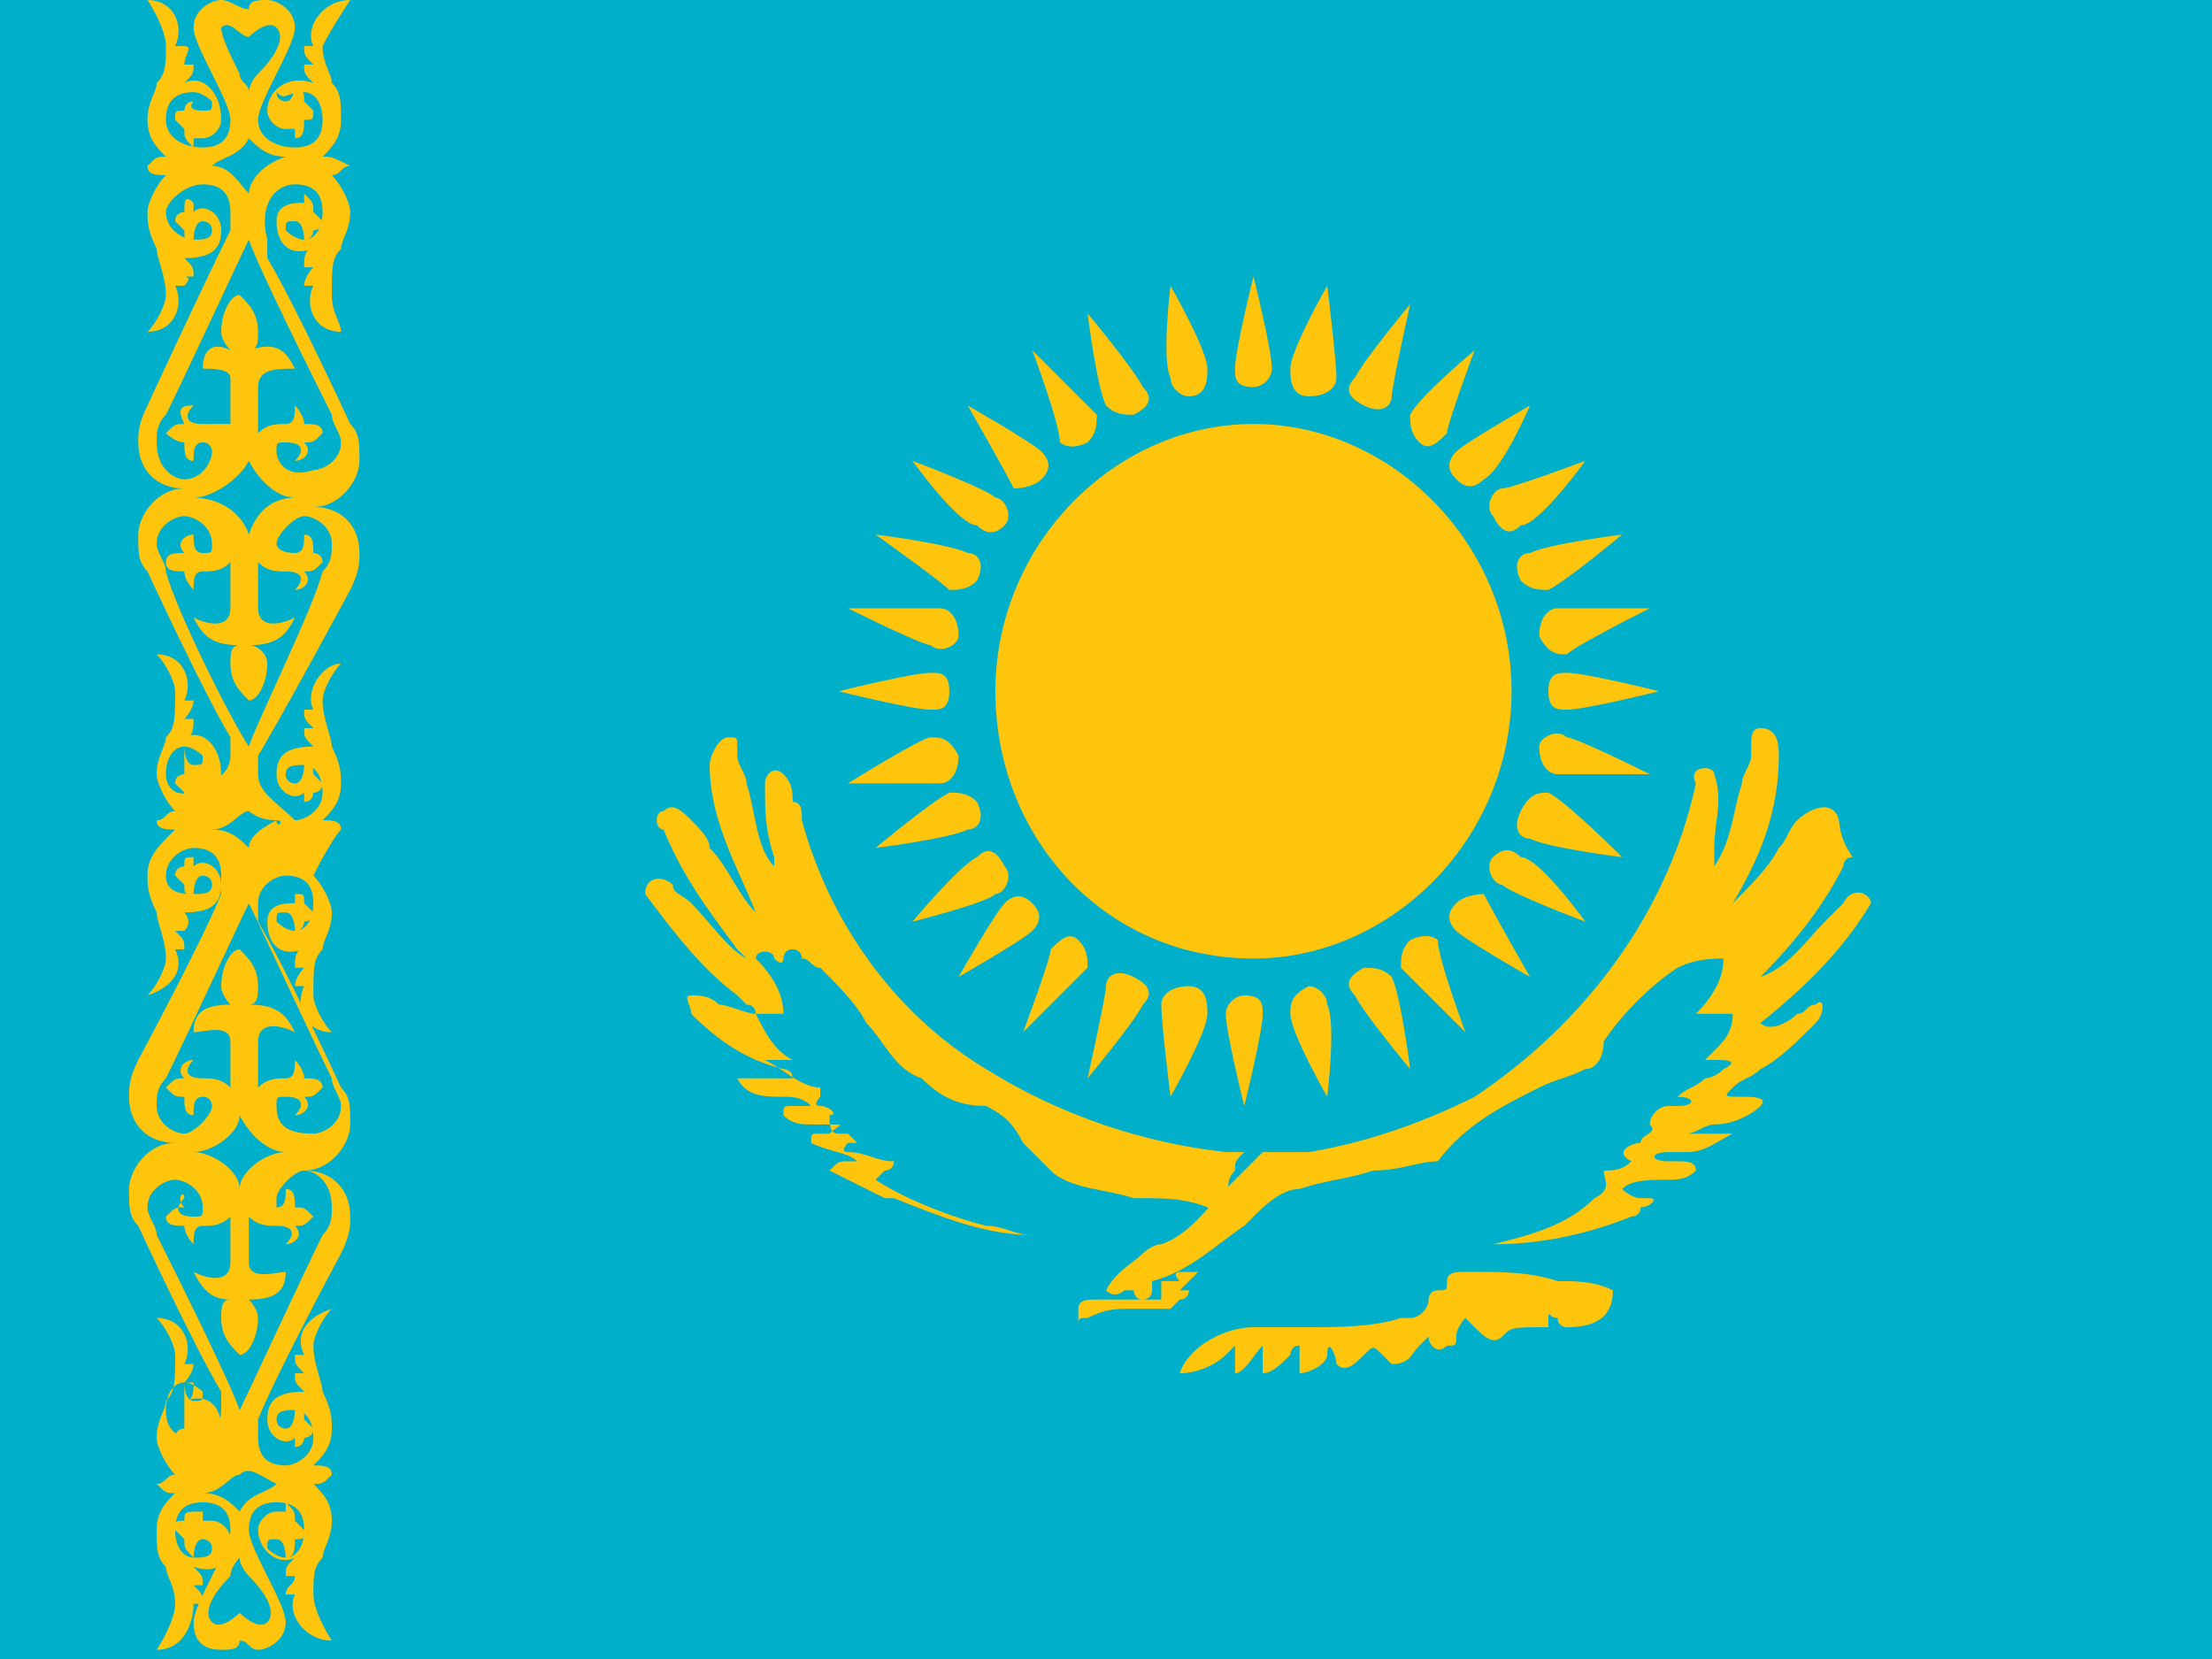
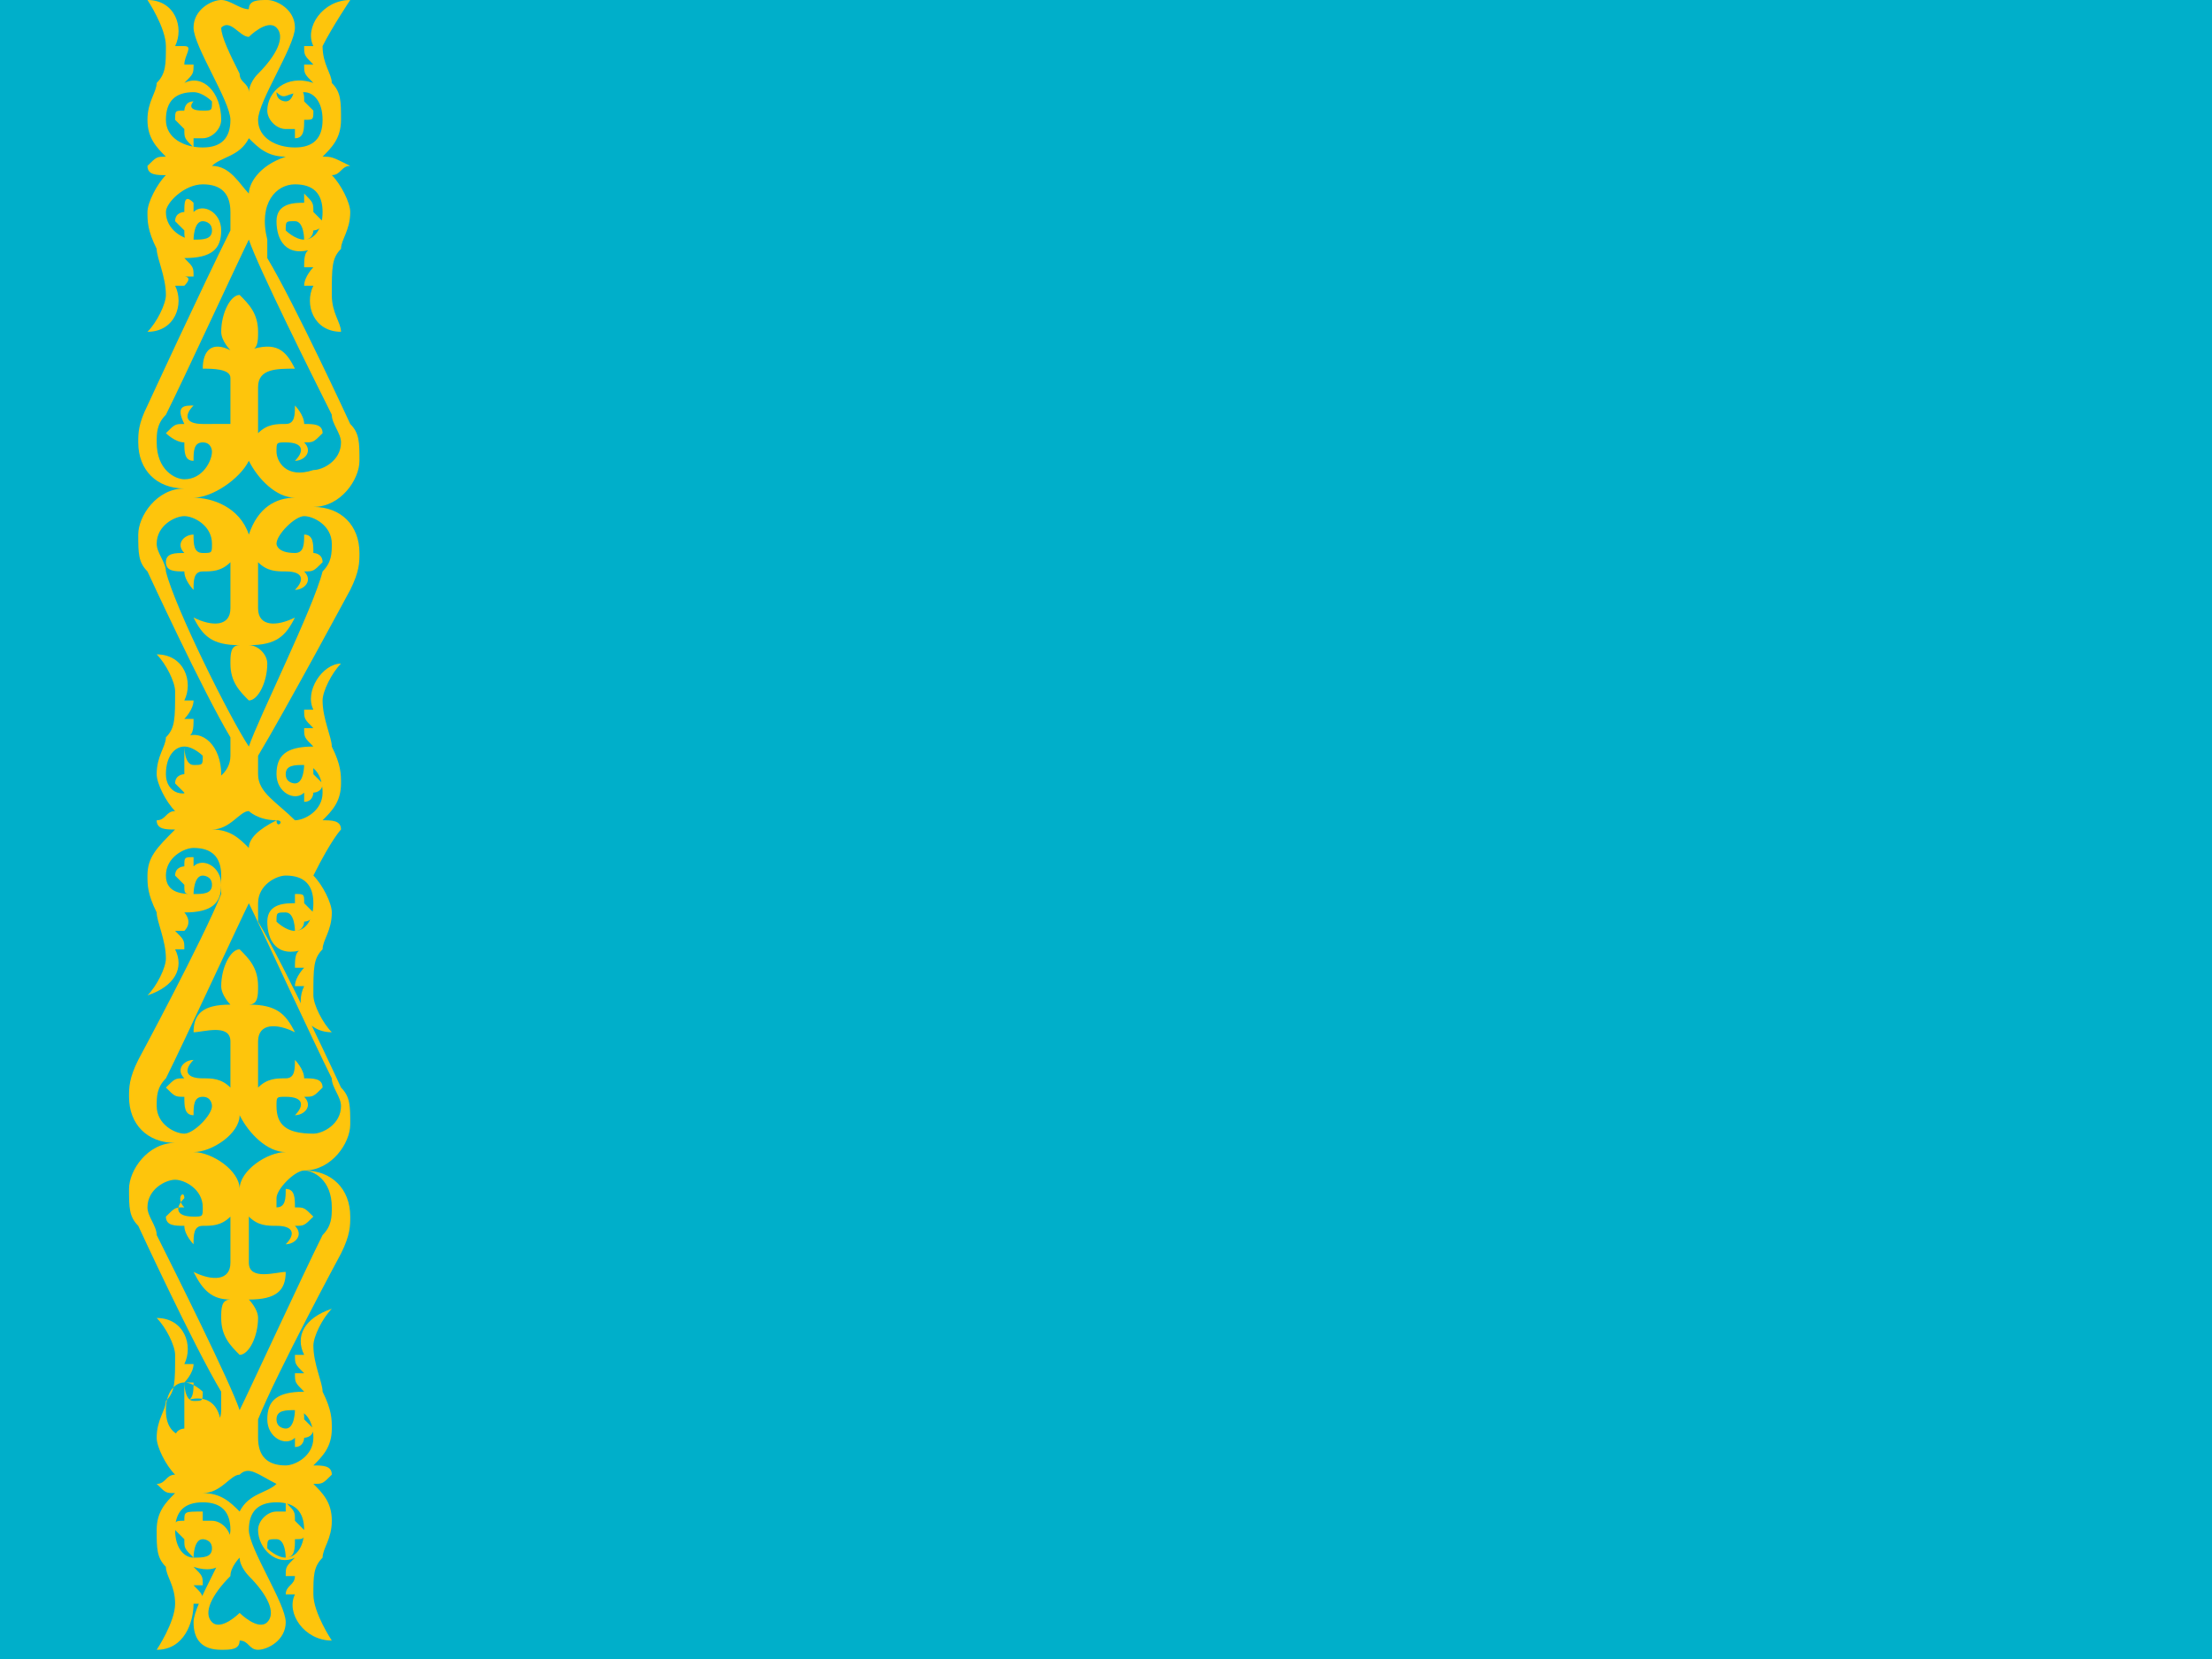
<svg xmlns="http://www.w3.org/2000/svg" version="1.1" id="Layer_1" x="0px" y="0px" width="24px" height="18px" viewBox="0 0 24 18" style="enable-background:new 0 0 24 18;" xml:space="preserve">
  <style type="text/css">
	.st0{fill:#00AFCA;}
	.st1{fill:#FEC50C;}
</style>
  <path class="st0" d="M0,0h24v18H0V0z" />
-   <path class="st1" d="M13.8,4c0,0.1-0.1,0.2-0.2,0.2c-0.2,0-0.2-0.1-0.2-0.2c0-0.2,0.2-1,0.2-1S13.8,3.8,13.8,4z M16.4,7.5  c0,1.6-1.3,2.9-2.8,2.9c-1.6,0-2.8-1.3-2.8-2.9s1.3-2.9,2.8-2.9C15.1,4.6,16.4,5.9,16.4,7.5z M16.8,7.5c0,0.2,0.1,0.2,0.2,0.2  c0.2,0,1-0.2,1-0.2s-0.8-0.2-1-0.2C16.9,7.3,16.8,7.3,16.8,7.5z M13.3,11c0-0.1,0.1-0.2,0.2-0.2c0.2,0,0.2,0.1,0.2,0.2  c0,0.2-0.2,1-0.2,1S13.3,11.2,13.3,11z M10.3,7.5c0-0.2-0.1-0.2-0.2-0.2c-0.2,0-1,0.2-1,0.2s0.8,0.2,1,0.2  C10.2,7.7,10.3,7.7,10.3,7.5z M15.1,4.3c0,0.1-0.1,0.2-0.3,0.1c-0.2-0.1-0.2-0.2-0.1-0.3c0.1-0.2,0.6-0.8,0.6-0.8S15.1,4.2,15.1,4.3  z M16.5,8.8c-0.1,0.2,0,0.3,0.1,0.3c0.2,0.1,1,0.2,1,0.2S17,8.7,16.8,8.6C16.7,8.6,16.6,8.6,16.5,8.8z M12,10.7  c0-0.1,0.1-0.2,0.3-0.1c0.2,0.1,0.2,0.2,0.1,0.3c-0.1,0.2-0.6,0.8-0.6,0.8S12,10.8,12,10.7z M10.6,6.3c0.1-0.2,0-0.3-0.1-0.3  c-0.2-0.1-1-0.2-1-0.2s0.7,0.5,0.8,0.6C10.4,6.4,10.5,6.4,10.6,6.3z M16.1,5.2c-0.1,0.1-0.2,0.1-0.3,0c-0.1-0.1-0.1-0.2,0-0.3  c0.1-0.1,0.8-0.5,0.8-0.5S16.3,5.1,16.1,5.2z M15.8,9.8c-0.1,0.1-0.1,0.2,0,0.3c0.1,0.1,0.8,0.5,0.8,0.5s-0.4-0.7-0.5-0.9  C16.1,9.7,15.9,9.7,15.8,9.8z M10.9,9.8c0.1-0.1,0.2-0.1,0.3,0c0.1,0.1,0.1,0.2,0,0.3c-0.1,0.1-0.8,0.5-0.8,0.5S10.8,9.9,10.9,9.8z   M11.3,5.2c0.1-0.1,0.1-0.2,0-0.3c-0.1-0.1-0.8-0.5-0.8-0.5s0.4,0.7,0.5,0.9C11,5.3,11.2,5.3,11.3,5.2z M16.8,6.4  c-0.1,0-0.2,0-0.3-0.1c-0.1-0.2,0-0.3,0.1-0.3c0.2-0.1,1-0.2,1-0.2S17,6.3,16.8,6.4z M14.8,10.5c-0.2,0.1-0.2,0.2-0.1,0.3  c0.1,0.2,0.6,0.8,0.6,0.8s-0.1-0.8-0.2-1C15,10.5,14.9,10.5,14.8,10.5z M10.3,8.6c0.1,0,0.2,0,0.3,0.1c0.1,0.2,0,0.3-0.1,0.3  c-0.2,0.1-1,0.2-1,0.2S10.1,8.7,10.3,8.6z M12.3,4.5c0.2-0.1,0.2-0.2,0.1-0.3c-0.1-0.2-0.6-0.8-0.6-0.8s0.1,0.8,0.2,1  C12.1,4.5,12.2,4.5,12.3,4.5z M14.5,4.1c0,0.1-0.1,0.2-0.3,0.2C14,4.3,14,4.1,14,4c0-0.2,0.4-0.9,0.4-0.9S14.5,3.9,14.5,4.1z   M16.7,8.1c0,0.2,0.1,0.3,0.2,0.3c0.2,0,1,0,1,0S17.1,8,17,8C16.9,7.9,16.7,8,16.7,8.1z M12.6,10.9c0-0.1,0.1-0.2,0.3-0.2  c0.2,0,0.2,0.2,0.2,0.3c0,0.2-0.4,0.9-0.4,0.9S12.6,11.1,12.6,10.9z M10.4,6.9c0-0.2-0.1-0.3-0.2-0.3c-0.2,0-1,0-1,0S10,7,10.1,7  C10.2,7.1,10.4,7,10.4,6.9z M15.7,4.7c-0.1,0.1-0.2,0.2-0.3,0.1c-0.1-0.1-0.1-0.2-0.1-0.3C15.4,4.3,16,3.8,16,3.8S15.7,4.6,15.7,4.7  z M16.2,9.3c-0.1,0.1,0,0.3,0.1,0.3c0.1,0.1,0.9,0.4,0.9,0.4s-0.5-0.7-0.7-0.7C16.4,9.2,16.3,9.2,16.2,9.3z M11.4,10.3  c0.1-0.1,0.2-0.2,0.3-0.1c0.1,0.1,0.1,0.2,0.1,0.3c-0.1,0.1-0.7,0.7-0.7,0.7S11.4,10.4,11.4,10.3z M10.9,5.7c0.1-0.1,0-0.3-0.1-0.3  C10.7,5.3,9.9,5,9.9,5s0.5,0.7,0.7,0.7C10.7,5.8,10.8,5.8,10.9,5.7z M16.5,5.7c-0.1,0.1-0.2,0.1-0.3-0.1c-0.1-0.1,0-0.3,0.1-0.3  C16.4,5.3,17.2,5,17.2,5S16.7,5.7,16.5,5.7z M15.3,10.2c-0.1,0.1-0.1,0.2-0.1,0.3c0.1,0.1,0.7,0.7,0.7,0.7s-0.3-0.8-0.3-1  C15.6,10.2,15.5,10.1,15.3,10.2z M10.6,9.3c0.1-0.1,0.2-0.1,0.3,0.1c0.1,0.1,0,0.3-0.1,0.3C10.7,9.8,9.9,10,9.9,10  S10.4,9.4,10.6,9.3z M11.8,4.8c0.1-0.1,0.1-0.2,0.1-0.3c-0.1-0.1-0.7-0.7-0.7-0.7s0.3,0.8,0.3,1C11.5,4.8,11.6,4.9,11.8,4.8z   M17,7.1c-0.1,0-0.2,0-0.3-0.2c0-0.2,0.1-0.3,0.2-0.3c0.2,0,1,0,1,0S17.1,7,17,7.1z M14.2,10.7C14,10.8,14,10.9,14,11  c0,0.2,0.4,0.9,0.4,0.9s0.1-0.8,0-1C14.4,10.8,14.3,10.7,14.2,10.7z M10.1,8c0.1,0,0.2,0,0.3,0.2c0,0.2-0.1,0.3-0.2,0.3  c-0.2,0-1,0-1,0S10,8,10.1,8z M12.9,4.3c0.2,0,0.2-0.2,0.2-0.3c0-0.2-0.4-0.9-0.4-0.9s-0.1,0.8,0,1C12.7,4.2,12.8,4.3,12.9,4.3z   M12.8,13.8c0.1,0,0.1,0,0.2,0c-0.1,0.1-0.1,0.1-0.2,0.2c0,0,0.1,0,0.1,0h0c0,0,0,0.1-0.1,0.1l0,0c0,0-0.1,0.1-0.1,0.1  c0.1,0,0.1,0,0.2,0c0,0,0.1,0,0.1,0c0,0,0,0,0.1,0c0,0,0,0,0,0c0.1,0,0.2,0,0.3,0c0,0,0.1,0,0.1,0h0.4c0,0,0,0,0,0c0,0,0.1,0,0.1,0  c0,0,0,0-0.1,0l0,0c-0.1,0-0.1,0-0.2,0l0,0l0,0c0,0-0.1,0-0.1,0c-0.1,0-0.3,0-0.4,0h0c-0.1,0-0.1,0-0.2,0c-0.2,0-0.4,0-0.7,0  c-0.2,0-0.3,0-0.5,0.1c0,0,0,0,0,0c0,0,0,0,0,0c0,0,0-0.1,0,0c-0.1,0-0.1,0-0.1,0.1c0,0,0,0,0,0c0,0,0,0,0,0c0,0,0-0.1,0-0.1l0,0  c0,0,0-0.1,0-0.1c0-0.1,0.1-0.1,0.2-0.1l0,0c0,0,0,0,0.1,0c0,0,0,0,0.1,0h0.1c0,0,0,0,0.1,0c0,0,0,0,0.1,0c0,0,0,0,0.1,0l0,0  c0,0,0,0,0.1,0c0,0,0,0,0,0c0,0,0,0,0,0c0,0,0,0,0-0.1c0,0,0,0,0-0.1l0.1,0l0,0c0,0,0.1,0,0.1,0C12.7,13.8,12.8,13.8,12.8,13.8z   M16.3,14.5c-0.1,0.1-0.2,0-0.3-0.1c0,0-0.1-0.1-0.1-0.1c0,0-0.1,0.1-0.1,0.2c0,0.1,0,0.1-0.1,0.1c-0.1,0.1-0.2,0-0.2-0.1  c0,0-0.1,0.1-0.1,0.1c-0.1,0.1-0.1,0.2-0.3,0.2c0,0,0,0-0.1-0.1c-0.1-0.1-0.1-0.1-0.2,0c-0.1,0.1-0.2,0.2-0.3,0.1  c0-0.1-0.1-0.3-0.1-0.1c0,0.1-0.2,0.2-0.3,0.2c0,0,0-0.1,0-0.2c0-0.1,0-0.1,0-0.1c-0.1,0-0.1,0.1-0.1,0.1c-0.1,0.1-0.2,0.2-0.3,0.2  c0,0,0-0.1,0-0.2c0-0.1,0-0.1,0-0.2c0,0,0,0,0,0.1c-0.1,0.1-0.2,0.3-0.3,0.3c0,0,0-0.1,0-0.2c0-0.1,0-0.1,0-0.1c0,0-0.1,0.1-0.1,0.1  c-0.1,0.1-0.3,0.2-0.5,0.2c0.1-0.3,0.5-0.5,0.8-0.5c0.2,0,0.4,0,0.6,0c0.3,0,0.7,0,1-0.1c0,0,0,0,0.1,0c0.1,0,0.2-0.1,0.2-0.2  c0,0,0-0.1,0.1-0.1c0.1,0,0.1,0,0.1-0.1c0-0.1,0.1-0.1,0.2-0.1c0,0,0,0,0.1,0c0.3,0,0.6,0,0.9,0.1c0.2,0,0.4,0,0.6,0.1  c0,0.3-0.2,0.4-0.5,0.4c0,0-0.1,0-0.1-0.1c-0.1,0-0.1-0.1-0.1,0c0,0,0,0.1,0,0.1l0,0C16.4,14.4,16.4,14.4,16.3,14.5z M12,14  c0.1,0.1,0.2,0,0.2,0l0,0c0,0,0,0,0.1,0c0,0,0,0,0,0c0,0,0,0.1,0.1,0.1c0,0,0.1,0,0.1-0.1c0,0,0,0,0-0.1c0.4-0.1,0.7-0.4,1-0.6  c0,0,0.1-0.1,0.1-0.1c0.1-0.1,0.3-0.3,0.5-0.3c0.3-0.1,0.5-0.1,0.8-0.2l0,0c0.3,0,0.5-0.1,0.7-0.1c0.3-0.4,0.7-0.6,1.1-0.8  c0.2-0.1,0.3-0.1,0.5-0.2c0.1,0,0.2-0.1,0.2-0.3c0.2-0.3,0.5-0.6,0.8-0.8c0.2-0.1,0.4-0.1,0.5-0.1c0,0.2-0.1,0.4-0.3,0.6  c0.1,0,0.1,0,0.2,0c0.1,0,0.1,0,0.2,0c0,0.2-0.1,0.3-0.2,0.4c0,0-0.1,0.1-0.1,0.1c0,0,0,0,0.1,0l0,0l0,0h0c0.1,0,0.3,0,0.1,0.1  c-0.1,0.1-0.2,0.1-0.2,0.1l0,0c-0.1,0.1-0.2,0.1-0.3,0.2c0.2,0,0.2,0.1,0,0.1c0,0-0.1,0-0.1,0c-0.1,0-0.2,0.1-0.2,0.2  c0.1,0.1-0.1,0.1-0.1,0.2c-0.1,0-0.3,0.1-0.1,0.2c-0.1,0.1-0.2,0.1-0.3,0.1l0,0c0,0.1,0.1,0.2-0.1,0.3c-0.3,0.3-0.7,0.4-1.1,0.5  c0.5,0,1-0.1,1.5-0.3c0,0,0.1,0,0.1-0.1c0.1,0,0.2-0.1,0.1-0.1c0,0,0,0-0.1,0l0,0c-0.1,0-0.2-0.1-0.2-0.1c0.1-0.1,0.3-0.1,0.5-0.1  l0,0c0.1,0,0.2,0,0.3-0.1c0-0.1-0.1-0.1-0.2-0.1c0,0-0.1,0-0.1,0c-0.2,0-0.2-0.1,0-0.1c0.1,0,0.1,0,0.2,0l0,0l0,0l0,0  c0.2,0,0.3-0.1,0.5-0.2c-0.1,0-0.2,0-0.3,0c-0.1,0-0.2,0-0.2,0c0.1,0,0.2-0.1,0.3-0.1c0.2,0,0.4-0.1,0.5-0.2  c0.1-0.1-0.1-0.1-0.2-0.1c0,0,0,0,0,0c-0.2,0-0.2,0-0.1-0.1c0.1-0.1,0.2-0.1,0.3-0.2c0.2-0.1,0.4-0.3,0.6-0.5c0.1-0.1,0.1-0.3,0-0.2  c-0.1,0-0.1,0.1-0.2,0.1c-0.1,0.1-0.3,0.2-0.4,0.1c0.5-0.4,0.9-0.8,1.2-1.3c0-0.1-0.2-0.2-0.3,0c-0.1,0.1-0.1,0.1-0.2,0.2v0  c-0.2,0.2-0.4,0.5-0.7,0.6c0.4-0.4,0.7-0.8,0.9-1.2c0,0,0-0.1,0.1-0.1C19.9,9,20,8.9,19.9,8.8c-0.1-0.1-0.3,0-0.4,0.1  c-0.1,0.1-0.1,0.2-0.2,0.3v0v0v0c-0.1,0.2-0.3,0.4-0.5,0.6c0.3-0.5,0.5-1,0.5-1.6c0-0.1,0-0.3-0.2-0.3c-0.1,0-0.1,0.1-0.1,0.2  c0,0,0,0.1,0,0.1c0,0.1-0.1,0.2-0.1,0.3c-0.1,0.3-0.1,0.6-0.3,0.9c0-0.1,0-0.1,0-0.2v0c0-0.3,0.1-0.5,0-0.8c0-0.1-0.3-0.1-0.2,0.1  c-0.3,1.4-1.2,2.6-2.4,3.4c-0.6,0.3-1.2,0.5-1.8,0.6c-0.1,0-0.1,0-0.2,0l0,0c-0.1,0-0.2,0-0.3,0c-0.1,0.1-0.3,0.3-0.4,0.4  c-0.2,0.2-0.4,0.5-0.7,0.6c-0.1,0-0.2,0.1-0.2,0.1l0,0l0,0l0,0C12.3,13.7,12.1,13.8,12,14C12,13.9,12,13.9,12,14z M13.4,12.7  c0-0.1,0-0.1,0.1-0.2c-0.1,0-0.2,0-0.2,0c-0.9-0.1-1.8-0.4-2.6-0.9C9.7,11,9,10,8.7,8.9c0-0.1,0-0.2-0.1-0.2c0-0.1,0-0.2-0.1-0.3  c-0.1-0.1-0.2,0-0.2,0.1c0,0.3,0,0.5,0.1,0.8c0,0,0,0.1,0,0.1C8.2,9.2,8.2,8.8,8.1,8.5C8.1,8.4,8,8.3,8,8.2c0,0,0-0.1,0-0.1  c0-0.1,0-0.1-0.1-0.1c-0.1,0-0.2,0.2-0.2,0.3c0,0.6,0.3,1.1,0.5,1.6l0,0C8,9.7,7.9,9.4,7.7,9.2v0C7.7,9.1,7.6,9,7.5,8.9  C7.4,8.8,7.3,8.7,7.2,8.8C7.1,8.8,7.1,9,7.2,9C7.4,9.5,7.7,9.9,8,10.3c0,0,0.1,0.1,0.1,0.1h0h0c0,0,0.1,0.1,0,0  C7.9,10.3,7.7,10,7.5,9.8C7.4,9.7,7.3,9.7,7.3,9.6C7.2,9.5,7,9.5,7,9.7c0.3,0.4,0.6,0.8,1,1.1c0,0,0.1,0.1,0.1,0.1  c0.1,0,0.1,0.1,0.1,0.1c-0.1,0-0.3-0.1-0.4-0.1c-0.1-0.1-0.2-0.1-0.3-0.1c-0.1,0,0,0.1,0,0.2l0,0c0.3,0.3,0.6,0.5,1,0.6h0h0h0  c0,0,0.1,0,0.1,0.1c-0.1,0-0.2,0-0.3,0h0c0,0-0.1,0-0.1,0c0,0-0.1,0-0.1,0c-0.1,0-0.1,0-0.1,0c0.1,0.2,0.3,0.2,0.5,0.2  c0.1,0,0.2,0,0.3,0.1C8.8,12,8.7,12,8.7,12l0,0c0,0-0.1,0-0.1,0c-0.1,0-0.1,0-0.1,0.1c0.1,0.1,0.2,0.1,0.3,0.1c0.1,0,0.1,0,0.2,0  c0.2,0,0.1,0,0,0.1c0,0-0.1,0-0.1,0c-0.1,0-0.1,0-0.1,0.1c0.2,0.1,0.4,0.1,0.5,0.2c0.1,0,0.1,0,0.1,0c0,0-0.1,0-0.2,0  c-0.1,0-0.1,0-0.2,0.1c0.2,0.1,0.4,0.2,0.6,0.3l0.1,0c0.5,0.2,1,0.4,1.5,0.4c-0.2,0-0.3-0.1-0.5-0.1c-0.4-0.1-0.9-0.3-1.2-0.5  c0,0,0.1-0.1,0.1-0.1c0.1,0,0.1-0.1,0.1-0.1c-0.2,0-0.3-0.1-0.5-0.1c-0.1,0,0-0.1,0-0.1c0,0,0,0,0.1,0c0,0-0.1-0.1-0.1-0.1h0h0  c0,0-0.1,0-0.1,0c-0.1,0-0.1-0.1-0.1-0.2c0.1,0,0-0.1-0.1-0.1h0c0,0,0,0,0,0c-0.1,0,0-0.1,0-0.1c0,0,0-0.1,0-0.1  c-0.2,0-0.4-0.2-0.6-0.3c0,0,0.1,0,0.2,0c0,0,0.1,0,0.1,0c-0.2-0.1-0.3-0.3-0.4-0.5c0,0,0.1,0,0.2,0h0c0,0,0.1,0,0.1,0  c0-0.2-0.1-0.4-0.3-0.6c0-0.1,0.2-0.1,0.2,0c0.1,0.1,0.1,0,0.1,0c0,0,0-0.1,0.1-0.1c0,0,0.1,0,0.1,0.1l0,0l0,0l0,0  c0.1,0,0.1,0.1,0.2,0.1c0.2,0.2,0.4,0.4,0.5,0.6c0.2,0.2,0.3,0.5,0.6,0.6c0.2,0.2,0.4,0.3,0.7,0.3c0.2,0.1,0.3,0.2,0.4,0.4v0l0,0  c0.1,0.1,0.2,0.2,0.3,0.3c0.2,0.2,0.6,0.2,0.9,0.3c0,0,0.1,0,0.1,0c0.3,0,0.7,0,1,0.3C13.3,12.9,13.3,12.8,13.4,12.7z" />
  <path class="st1" d="M3.8,6.4c0.1-0.2,0.1-0.3,0.1-0.4c0-0.3-0.2-0.5-0.5-0.5c0.3,0,0.5-0.3,0.5-0.5c0-0.2,0-0.3-0.1-0.4  c0,0-0.6-1.3-0.9-1.8c0-0.1,0-0.1,0-0.2C2.8,2.2,3,2,3.2,2c0.2,0,0.3,0.1,0.3,0.3c0,0.2-0.1,0.3-0.2,0.3c-0.1,0-0.2-0.1-0.2-0.1  c0-0.1,0-0.1,0.1-0.1c0.1,0,0.1,0.2,0.1,0.2c0.1,0,0.1-0.1,0.1-0.1c0,0,0.1,0,0.1-0.1c0,0-0.1-0.1-0.1-0.1c0-0.1,0-0.1-0.1-0.2  c0,0,0,0.1,0,0.1c-0.1,0-0.3,0-0.3,0.2c0,0.2,0.1,0.4,0.4,0.3c-0.1,0-0.1,0.1-0.1,0.2c0,0,0.1,0,0.1,0c0,0,0,0,0,0  c0,0-0.1,0.1-0.1,0.2c0,0,0,0,0,0c0,0,0.1,0,0.1,0c-0.1,0.2,0,0.5,0.3,0.5C3.7,3.5,3.6,3.4,3.6,3.2c0-0.3,0-0.4,0.1-0.5  c0-0.1,0.1-0.2,0.1-0.4c0-0.1-0.1-0.3-0.2-0.4c0.1,0,0.1-0.1,0.2-0.1l0,0l0,0C3.6,1.7,3.6,1.7,3.5,1.7c0.1-0.1,0.2-0.2,0.2-0.4  c0-0.2,0-0.3-0.1-0.4c0-0.1-0.1-0.2-0.1-0.4C3.6,0.3,3.8,0,3.8,0C3.5,0,3.3,0.3,3.4,0.5c0,0-0.1,0-0.1,0c0,0.1,0,0.1,0.1,0.2  c0,0-0.1,0-0.1,0c0,0,0,0,0,0c0,0.1,0,0.1,0.1,0.2C3.1,0.8,2.9,1,2.9,1.2c0,0.1,0.1,0.2,0.2,0.2c0,0,0.1,0,0.1,0c0,0,0,0.1,0,0.1  c0.1,0,0.1-0.1,0.1-0.2c0.1,0,0.1,0,0.1-0.1c0,0-0.1-0.1-0.1-0.1c0-0.1,0-0.1-0.1-0.2c0,0,0,0.2-0.1,0.2c0,0-0.1,0-0.1-0.1  C3.1,1.1,3.1,1,3.3,1c0.1,0,0.2,0.1,0.2,0.3c0,0.2-0.1,0.3-0.3,0.3C3,1.6,2.8,1.5,2.8,1.3C2.8,1.2,2.9,1,3,0.8  c0.1-0.2,0.2-0.4,0.2-0.5C3.2,0.1,3,0,2.9,0c-0.1,0-0.2,0-0.2,0.1C2.6,0.1,2.5,0,2.4,0C2.3,0,2.1,0.1,2.1,0.3c0,0.1,0.1,0.3,0.2,0.5  C2.4,1,2.5,1.2,2.5,1.3c0,0.2-0.1,0.3-0.3,0.3C2,1.6,1.8,1.5,1.8,1.3C1.8,1.1,1.9,1,2.1,1c0.1,0,0.2,0.1,0.2,0.1  c0,0.1,0,0.1-0.1,0.1C2,1.2,2.1,1.1,2.1,1.1C2,1.1,2,1.2,2,1.2c-0.1,0-0.1,0-0.1,0.1c0,0,0.1,0.1,0.1,0.1c0,0.1,0,0.1,0.1,0.2  c0,0,0-0.1,0-0.1c0,0,0.1,0,0.1,0c0.1,0,0.2-0.1,0.2-0.2C2.4,1,2.2,0.8,2,0.9c0.1-0.1,0.1-0.1,0.1-0.2c0,0,0,0,0,0c0,0-0.1,0-0.1,0  C2,0.6,2.1,0.5,2,0.5c0,0-0.1,0-0.1,0C2,0.3,1.9,0,1.6,0c0,0,0.2,0.3,0.2,0.5c0,0.2,0,0.3-0.1,0.4c0,0.1-0.1,0.2-0.1,0.4  c0,0.2,0.1,0.3,0.2,0.4c-0.1,0-0.1,0-0.2,0.1l0,0l0,0c0,0.1,0.1,0.1,0.2,0.1C1.7,2,1.6,2.2,1.6,2.3c0,0.1,0,0.2,0.1,0.4  c0,0.1,0.1,0.3,0.1,0.5c0,0.1-0.1,0.3-0.2,0.4C1.9,3.6,2,3.3,1.9,3.1c0.1,0,0.1,0,0.1,0c0,0,0,0,0,0C2.1,3,2,3,2,3c0,0,0,0,0,0  c0,0,0.1,0,0.1,0c0-0.1,0-0.1-0.1-0.2c0.3,0,0.4-0.1,0.4-0.3c0-0.2-0.2-0.3-0.3-0.2c0,0,0-0.1,0-0.1C2,2.1,2,2.2,2,2.3  c0,0-0.1,0-0.1,0.1c0,0,0.1,0.1,0.1,0.1c0,0.1,0,0.1,0.1,0.1c0,0,0-0.2,0.1-0.2c0,0,0.1,0,0.1,0.1c0,0.1-0.1,0.1-0.2,0.1  C2,2.6,1.8,2.5,1.8,2.3C1.8,2.2,2,2,2.2,2c0.2,0,0.3,0.1,0.3,0.3c0,0.1,0,0.2,0,0.2C2.2,3.1,1.6,4.4,1.6,4.4  C1.5,4.6,1.5,4.7,1.5,4.8c0,0.3,0.2,0.5,0.5,0.5c-0.3,0-0.5,0.3-0.5,0.5c0,0.2,0,0.3,0.1,0.4c0,0,0.6,1.3,0.9,1.8c0,0.1,0,0.1,0,0.2  c0,0.2-0.2,0.3-0.3,0.3C2,8.7,1.8,8.6,1.8,8.4c0-0.2,0.1-0.3,0.2-0.3c0.1,0,0.2,0.1,0.2,0.1c0,0.1,0,0.1-0.1,0.1  c-0.1,0-0.1-0.2-0.1-0.2C2,8.2,2,8.3,2,8.4c0,0-0.1,0-0.1,0.1c0,0,0.1,0.1,0.1,0.1c0,0.1,0,0.1,0.1,0.1c0,0,0-0.1,0-0.1  c0.1,0,0.3,0,0.3-0.2C2.4,8.1,2.2,7.9,2,8c0.1,0,0.1-0.1,0.1-0.2c0,0-0.1,0-0.1,0c0,0,0,0,0,0c0,0,0.1-0.1,0.1-0.2c0,0,0,0,0,0  c0,0-0.1,0-0.1,0c0.1-0.2,0-0.5-0.3-0.5c0.1,0.1,0.2,0.3,0.2,0.4c0,0.3,0,0.4-0.1,0.5c0,0.1-0.1,0.2-0.1,0.4c0,0.1,0.1,0.3,0.2,0.4  c-0.1,0-0.1,0.1-0.2,0.1c0,0,0,0,0,0c0,0,0,0,0,0c0,0.1,0.1,0.1,0.2,0.1C1.7,9.2,1.6,9.3,1.6,9.5c0,0.1,0,0.2,0.1,0.4  c0,0.1,0.1,0.3,0.1,0.5c0,0.1-0.1,0.3-0.2,0.4c0.3-0.1,0.4-0.3,0.3-0.5c0.1,0,0.1,0,0.1,0c0,0,0,0,0,0c0-0.1,0-0.1-0.1-0.2  c0,0,0,0,0,0c0,0,0.1,0,0.1,0C2.1,10,2,9.9,2,9.9c0.3,0,0.4-0.1,0.4-0.3c0-0.2-0.2-0.3-0.3-0.2c0,0,0-0.1,0-0.1C2,9.3,2,9.3,2,9.4  c0,0-0.1,0-0.1,0.1c0,0,0.1,0.1,0.1,0.1c0,0.1,0,0.1,0.1,0.1c0,0,0-0.2,0.1-0.2c0,0,0.1,0,0.1,0.1c0,0.1-0.1,0.1-0.2,0.1  C2,9.7,1.8,9.7,1.8,9.5c0-0.2,0.2-0.3,0.3-0.3c0.2,0,0.3,0.1,0.3,0.3c0,0.1,0,0.2,0,0.2c-0.2,0.5-0.9,1.8-0.9,1.8  c-0.1,0.2-0.1,0.3-0.1,0.4c0,0.3,0.2,0.5,0.5,0.5c-0.3,0-0.5,0.3-0.5,0.5c0,0.2,0,0.3,0.1,0.4c0,0,0.6,1.3,0.9,1.8  c0,0.1,0,0.1,0,0.2c0,0.2-0.2,0.3-0.3,0.3c-0.2,0-0.3-0.1-0.3-0.3c0-0.2,0.1-0.3,0.2-0.3c0.1,0,0.2,0.1,0.2,0.1c0,0.1,0,0.1-0.1,0.1  c-0.1,0-0.1-0.2-0.1-0.2C2,15.4,2,15.4,2,15.5c0,0-0.1,0-0.1,0.1c0,0,0.1,0.1,0.1,0.1c0,0.1,0,0.1,0.1,0.1c0,0,0-0.1,0-0.1  c0.1,0,0.3,0,0.3-0.2c0-0.2-0.1-0.4-0.4-0.3c0.1,0,0.1-0.1,0.1-0.2C2,15,2,15,2,15c0,0,0,0,0,0c0,0,0.1-0.1,0.1-0.2c0,0,0,0,0,0  c0,0-0.1,0-0.1,0c0.1-0.2,0-0.5-0.3-0.5c0.1,0.1,0.2,0.3,0.2,0.4c0,0.3,0,0.4-0.1,0.5c0,0.1-0.1,0.2-0.1,0.4c0,0.1,0.1,0.3,0.2,0.4  c-0.1,0-0.1,0.1-0.2,0.1l0,0l0,0c0.1,0.1,0.1,0.1,0.2,0.1c-0.1,0.1-0.2,0.2-0.2,0.4c0,0.2,0,0.3,0.1,0.4c0,0.1,0.1,0.2,0.1,0.4  c0,0.2-0.2,0.5-0.2,0.5c0.3,0,0.4-0.3,0.4-0.5c0,0,0.1,0,0.1,0c0-0.1,0-0.1-0.1-0.2c0,0,0.1,0,0.1,0c0,0,0,0,0,0  c0-0.1,0-0.1-0.1-0.2c0.3,0.1,0.4-0.1,0.4-0.3c0-0.1-0.1-0.2-0.2-0.2c0,0-0.1,0-0.1,0c0,0,0-0.1,0-0.1C2,16.4,2,16.4,2,16.5  c-0.1,0-0.1,0-0.1,0.1c0,0,0.1,0.1,0.1,0.1c0,0.1,0,0.1,0.1,0.2c0,0,0-0.2,0.1-0.2c0,0,0.1,0,0.1,0.1c0,0.1-0.1,0.1-0.2,0.1  c-0.1,0-0.2-0.1-0.2-0.3c0-0.2,0.1-0.3,0.3-0.3c0.2,0,0.3,0.1,0.3,0.3c0,0.1-0.1,0.3-0.2,0.5c-0.1,0.2-0.2,0.4-0.2,0.5  c0,0.2,0.1,0.3,0.3,0.3c0.1,0,0.2,0,0.2-0.1c0.1,0,0.1,0.1,0.2,0.1c0.1,0,0.3-0.1,0.3-0.3c0-0.1-0.1-0.3-0.2-0.5  c-0.1-0.2-0.2-0.4-0.2-0.5c0-0.2,0.1-0.3,0.3-0.3c0.2,0,0.3,0.1,0.3,0.3c0,0.2-0.1,0.3-0.2,0.3s-0.2-0.1-0.2-0.1  c0-0.1,0-0.1,0.1-0.1c0.1,0,0.1,0.2,0.1,0.2c0.1,0,0.1-0.1,0.1-0.2c0.1,0,0.1,0,0.1-0.1c0,0-0.1-0.1-0.1-0.1c0-0.1,0-0.1-0.1-0.2  c0,0,0,0.1,0,0.1c0,0-0.1,0-0.1,0c-0.1,0-0.2,0.1-0.2,0.2c0,0.2,0.2,0.4,0.4,0.3c-0.1,0.1-0.1,0.1-0.1,0.2c0,0,0,0,0,0  c0,0,0.1,0,0.1,0c0,0.1-0.1,0.1-0.1,0.2c0,0,0.1,0,0.1,0c-0.1,0.2,0.1,0.5,0.4,0.5c0,0-0.2-0.3-0.2-0.5c0-0.2,0-0.3,0.1-0.4  c0-0.1,0.1-0.2,0.1-0.4c0-0.2-0.1-0.3-0.2-0.4c0.1,0,0.1,0,0.2-0.1l0,0l0,0c0-0.1-0.1-0.1-0.2-0.1c0.1-0.1,0.2-0.2,0.2-0.4  c0-0.1,0-0.2-0.1-0.4c0-0.1-0.1-0.3-0.1-0.5c0-0.1,0.1-0.3,0.2-0.4c-0.3,0.1-0.4,0.3-0.3,0.5c-0.1,0-0.1,0-0.1,0c0,0,0,0,0,0  c0,0.1,0,0.1,0.1,0.2h0v0c0,0,0,0,0,0c0,0-0.1,0-0.1,0c0,0.1,0,0.1,0.1,0.2c-0.3,0-0.4,0.1-0.4,0.3c0,0.2,0.2,0.3,0.3,0.2  c0,0,0,0.1,0,0.1c0.1,0,0.1-0.1,0.1-0.1c0,0,0.1,0,0.1-0.1c0,0-0.1-0.1-0.1-0.1c0-0.1,0-0.1-0.1-0.1c0,0,0,0.2-0.1,0.2  c0,0-0.1,0-0.1-0.1c0-0.1,0.1-0.1,0.2-0.1c0.1,0,0.2,0.1,0.2,0.3c0,0.2-0.2,0.3-0.3,0.3c-0.2,0-0.3-0.1-0.3-0.3c0-0.1,0-0.2,0-0.2  c0.2-0.5,0.9-1.8,0.9-1.8c0.1-0.2,0.1-0.3,0.1-0.4c0-0.3-0.2-0.5-0.5-0.5c0.3,0,0.5-0.3,0.5-0.5c0-0.2,0-0.3-0.1-0.4  c0,0-0.6-1.3-0.9-1.8c0-0.1,0-0.1,0-0.2c0-0.2,0.2-0.3,0.3-0.3c0.2,0,0.3,0.1,0.3,0.3c0,0.2-0.1,0.3-0.2,0.3c-0.1,0-0.2-0.1-0.2-0.1  c0-0.1,0-0.1,0.1-0.1c0.1,0,0.1,0.2,0.1,0.2c0.1,0,0.1-0.1,0.1-0.1c0,0,0.1,0,0.1-0.1c0,0-0.1-0.1-0.1-0.1c0-0.1,0-0.1-0.1-0.1  c0,0,0,0.1,0,0.1c-0.1,0-0.3,0-0.3,0.2c0,0.2,0.1,0.4,0.4,0.3c-0.1,0-0.1,0.1-0.1,0.2c0,0,0.1,0,0.1,0c0,0,0,0,0,0  c0,0-0.1,0.1-0.1,0.2c0,0,0,0,0,0c0,0,0.1,0,0.1,0c-0.1,0.2,0,0.5,0.3,0.5c-0.1-0.1-0.2-0.3-0.2-0.4c0-0.3,0-0.4,0.1-0.5  c0-0.1,0.1-0.2,0.1-0.4c0-0.1-0.1-0.3-0.2-0.4C3.6,9.1,3.7,9,3.7,9c0,0,0,0,0,0c0,0,0,0,0,0c0-0.1-0.1-0.1-0.2-0.1  c0.1-0.1,0.2-0.2,0.2-0.4c0-0.1,0-0.2-0.1-0.4c0-0.1-0.1-0.3-0.1-0.5c0-0.1,0.1-0.3,0.2-0.4C3.5,7.2,3.3,7.5,3.4,7.7  c-0.1,0-0.1,0-0.1,0c0,0,0,0,0,0c0,0.1,0,0.1,0.1,0.2h0c0,0,0,0,0,0c0,0-0.1,0-0.1,0c0,0.1,0,0.1,0.1,0.2c-0.3,0-0.4,0.1-0.4,0.3  c0,0.2,0.2,0.3,0.3,0.2c0,0,0,0.1,0,0.1c0.1,0,0.1-0.1,0.1-0.1c0,0,0.1,0,0.1-0.1c0,0-0.1-0.1-0.1-0.1c0-0.1,0-0.1-0.1-0.1  c0,0,0,0.2-0.1,0.2c0,0-0.1,0-0.1-0.1c0-0.1,0.1-0.1,0.2-0.1c0.1,0,0.2,0.1,0.2,0.3c0,0.2-0.2,0.3-0.3,0.3C3,8.7,2.8,8.6,2.8,8.4  c0-0.1,0-0.2,0-0.2C3.1,7.7,3.8,6.4,3.8,6.4z M2.4,0.3c0.1-0.1,0.2,0.1,0.3,0.1l0,0l0,0l0,0l0,0c0,0,0.2-0.2,0.3-0.1  c0.1,0.1,0,0.3-0.2,0.5C2.7,0.9,2.7,1,2.7,1c0-0.1-0.1-0.1-0.1-0.2C2.5,0.6,2.4,0.4,2.4,0.3z M2.3,1.8C2.3,1.8,2.3,1.8,2.3,1.8  c0.1-0.1,0.3-0.1,0.4-0.3c0.1,0.1,0.2,0.2,0.4,0.2c0,0,0,0,0,0C2.8,1.8,2.7,2,2.7,2.1l0,0C2.6,2,2.5,1.8,2.3,1.8z M1.7,4.8  c0-0.1,0-0.2,0.1-0.3c0.2-0.4,0.8-1.7,0.9-1.9l0,0c0.1,0.3,0.7,1.5,0.9,1.9c0,0.1,0.1,0.2,0.1,0.3c0,0.2-0.2,0.3-0.3,0.3  C3.1,5.2,3,5,3,4.9c0-0.1,0-0.1,0.1-0.1c0.2,0,0.2,0.1,0.1,0.2c0.1,0,0.2-0.1,0.1-0.2c0.1,0,0.1,0,0.2-0.1c0-0.1-0.1-0.1-0.2-0.1  c0-0.1-0.1-0.2-0.1-0.2c0,0.1,0,0.2-0.1,0.2c-0.1,0-0.2,0-0.3,0.1c0-0.1,0-0.5,0-0.5C2.8,4,3,4,3.2,4C3.1,3.8,3,3.7,2.7,3.8  c0.1,0,0.1-0.1,0.1-0.2c0-0.2-0.1-0.3-0.2-0.4l0,0.1l0-0.1c-0.1,0-0.2,0.2-0.2,0.4c0,0.1,0.1,0.2,0.1,0.2C2.3,3.7,2.2,3.8,2.2,4  C2.3,4,2.5,4,2.5,4.1c0,0,0,0.4,0,0.5C2.5,4.6,2.4,4.6,2.2,4.6c-0.2,0-0.2-0.1-0.1-0.2C2,4.4,1.9,4.4,2,4.6c-0.1,0-0.1,0-0.2,0.1  C1.8,4.7,1.9,4.8,2,4.8c0,0.1,0,0.2,0.1,0.2c0-0.1,0-0.2,0.1-0.2c0.1,0,0.1,0.1,0.1,0.1C2.3,5,2.2,5.2,2,5.2  C1.9,5.2,1.7,5.1,1.7,4.8z M3.2,5.4C3,5.4,2.8,5.5,2.7,5.8C2.6,5.5,2.3,5.4,2.1,5.4c0.2,0,0.5-0.2,0.6-0.4C2.8,5.2,3,5.4,3.2,5.4z   M2.9,17.6c-0.1,0.1-0.3-0.1-0.3-0.1l0,0l0,0c0,0-0.2,0.2-0.3,0.1c-0.1-0.1,0-0.3,0.2-0.5h0v0c0-0.1,0.1-0.2,0.1-0.2  c0,0.1,0.1,0.2,0.1,0.2v0C2.9,17.3,3,17.5,2.9,17.6z M3,16.1C3,16.1,3.1,16.1,3,16.1c-0.1,0.1-0.3,0.1-0.4,0.3  c-0.1-0.1-0.2-0.2-0.4-0.2c0,0,0,0,0,0c0.2,0,0.3-0.2,0.4-0.2l0,0l0,0C2.7,15.9,2.8,16,3,16.1z M3.6,13.1c0,0.1,0,0.2-0.1,0.3  c-0.2,0.4-0.8,1.7-0.9,1.9l0,0l0,0c-0.1-0.3-0.7-1.5-0.9-1.9c0-0.1-0.1-0.2-0.1-0.3c0-0.2,0.2-0.3,0.3-0.3c0.1,0,0.3,0.1,0.3,0.3  c0,0.1,0,0.1-0.1,0.1c-0.2,0-0.2-0.1-0.1-0.2C2,12.9,1.9,13,2,13.1c-0.1,0-0.1,0-0.2,0.1c0,0.1,0.1,0.1,0.2,0.1  c0,0.1,0.1,0.2,0.1,0.2c0-0.1,0-0.2,0.1-0.2c0.1,0,0.2,0,0.3-0.1c0,0.1,0,0.5,0,0.5c0,0.2-0.2,0.2-0.4,0.1c0.1,0.2,0.2,0.3,0.4,0.3  c-0.1,0-0.1,0.1-0.1,0.2c0,0.2,0.1,0.3,0.2,0.4l0-0.2l0,0.2c0.1,0,0.2-0.2,0.2-0.4c0-0.1-0.1-0.2-0.1-0.2c0.3,0,0.4-0.1,0.4-0.3  c-0.1,0-0.4,0.1-0.4-0.1c0,0,0-0.4,0-0.5c0.1,0.1,0.2,0.1,0.3,0.1c0.2,0,0.2,0.1,0.1,0.2c0.1,0,0.2-0.1,0.1-0.2c0.1,0,0.1,0,0.2-0.1  c-0.1-0.1-0.1-0.1-0.2-0.1c0-0.1,0-0.2-0.1-0.2c0,0.1,0,0.2-0.1,0.2C3,13.1,3,13.1,3,13c0-0.1,0.2-0.3,0.3-0.3  C3.4,12.7,3.6,12.8,3.6,13.1z M2.1,12.5c0.2,0,0.5-0.2,0.5-0.4c0.1,0.2,0.3,0.4,0.5,0.4c-0.2,0-0.5,0.2-0.5,0.4  C2.6,12.7,2.3,12.5,2.1,12.5z M3.6,11.7c0,0.1,0.1,0.2,0.1,0.3c0,0.2-0.2,0.3-0.3,0.3C3.1,12.3,3,12.2,3,12c0-0.1,0-0.1,0.1-0.1  c0.2,0,0.2,0.1,0.1,0.2c0.1,0,0.2-0.1,0.1-0.2c0.1,0,0.1,0,0.2-0.1c0-0.1-0.1-0.1-0.2-0.1c0-0.1-0.1-0.2-0.1-0.2  c0,0.1,0,0.2-0.1,0.2c-0.1,0-0.2,0-0.3,0.1c0-0.1,0-0.5,0-0.5c0-0.2,0.2-0.2,0.4-0.1C3.1,11,3,10.9,2.7,10.9c0.1,0,0.1-0.1,0.1-0.2  c0-0.2-0.1-0.3-0.2-0.4l0,0.2l0-0.2c-0.1,0-0.2,0.2-0.2,0.4c0,0.1,0.1,0.2,0.1,0.2c-0.3,0-0.4,0.1-0.4,0.3c0.1,0,0.4-0.1,0.4,0.1  c0,0,0,0.4,0,0.5c-0.1-0.1-0.2-0.1-0.3-0.1c-0.2,0-0.2-0.1-0.1-0.2c-0.1,0-0.2,0.1-0.1,0.2c-0.1,0-0.1,0-0.2,0.1  c0.1,0.1,0.1,0.1,0.2,0.1c0,0.1,0,0.2,0.1,0.2c0-0.1,0-0.2,0.1-0.2c0.1,0,0.1,0.1,0.1,0.1c0,0.1-0.2,0.3-0.3,0.3  c-0.1,0-0.3-0.1-0.3-0.3c0-0.1,0-0.2,0.1-0.3c0.2-0.4,0.8-1.7,0.9-1.9c0,0,0,0,0,0c0,0,0,0,0,0C2.8,10,3.4,11.3,3.6,11.7z M3,8.9  C3,8.9,3.1,8.9,3,8.9C3.1,8.9,3,9,3,8.9C2.8,9,2.7,9.1,2.7,9.2c0,0,0,0,0,0c0,0,0,0,0,0C2.6,9.1,2.5,9,2.3,9c0,0,0,0,0,0  c0,0,0,0,0,0c0.2,0,0.3-0.2,0.4-0.2l0,0l0,0C2.7,8.8,2.8,8.9,3,8.9z M2.7,8.1L2.7,8.1L2.7,8.1C2.5,7.8,1.9,6.6,1.8,6.2  c0-0.1-0.1-0.2-0.1-0.3c0-0.2,0.2-0.3,0.3-0.3c0.1,0,0.3,0.1,0.3,0.3c0,0.1,0,0.1-0.1,0.1C2.1,6,2.1,5.9,2.1,5.8C2,5.8,1.9,5.9,2,6  C1.9,6,1.8,6,1.8,6.1c0,0.1,0.1,0.1,0.2,0.1c0,0.1,0.1,0.2,0.1,0.2c0-0.1,0-0.2,0.1-0.2c0.1,0,0.2,0,0.3-0.1c0,0.1,0,0.5,0,0.5  c0,0.2-0.2,0.2-0.4,0.1C2.2,6.9,2.3,7,2.6,7C2.5,7,2.5,7.1,2.5,7.2c0,0.2,0.1,0.3,0.2,0.4l0-0.2l0,0.2c0.1,0,0.2-0.2,0.2-0.4  C2.9,7.1,2.8,7,2.7,7C3,7,3.1,6.9,3.2,6.7C3,6.8,2.8,6.8,2.8,6.6c0,0,0-0.4,0-0.5C2.9,6.2,3,6.2,3.1,6.2c0.2,0,0.2,0.1,0.1,0.2  c0.1,0,0.2-0.1,0.1-0.2c0.1,0,0.1,0,0.2-0.1C3.5,6,3.4,6,3.4,6c0-0.1,0-0.2-0.1-0.2c0,0.1,0,0.2-0.1,0.2C3,6,3,5.9,3,5.9  c0-0.1,0.2-0.3,0.3-0.3c0.1,0,0.3,0.1,0.3,0.3c0,0.1,0,0.2-0.1,0.3C3.4,6.6,2.8,7.8,2.7,8.1z" />
</svg>